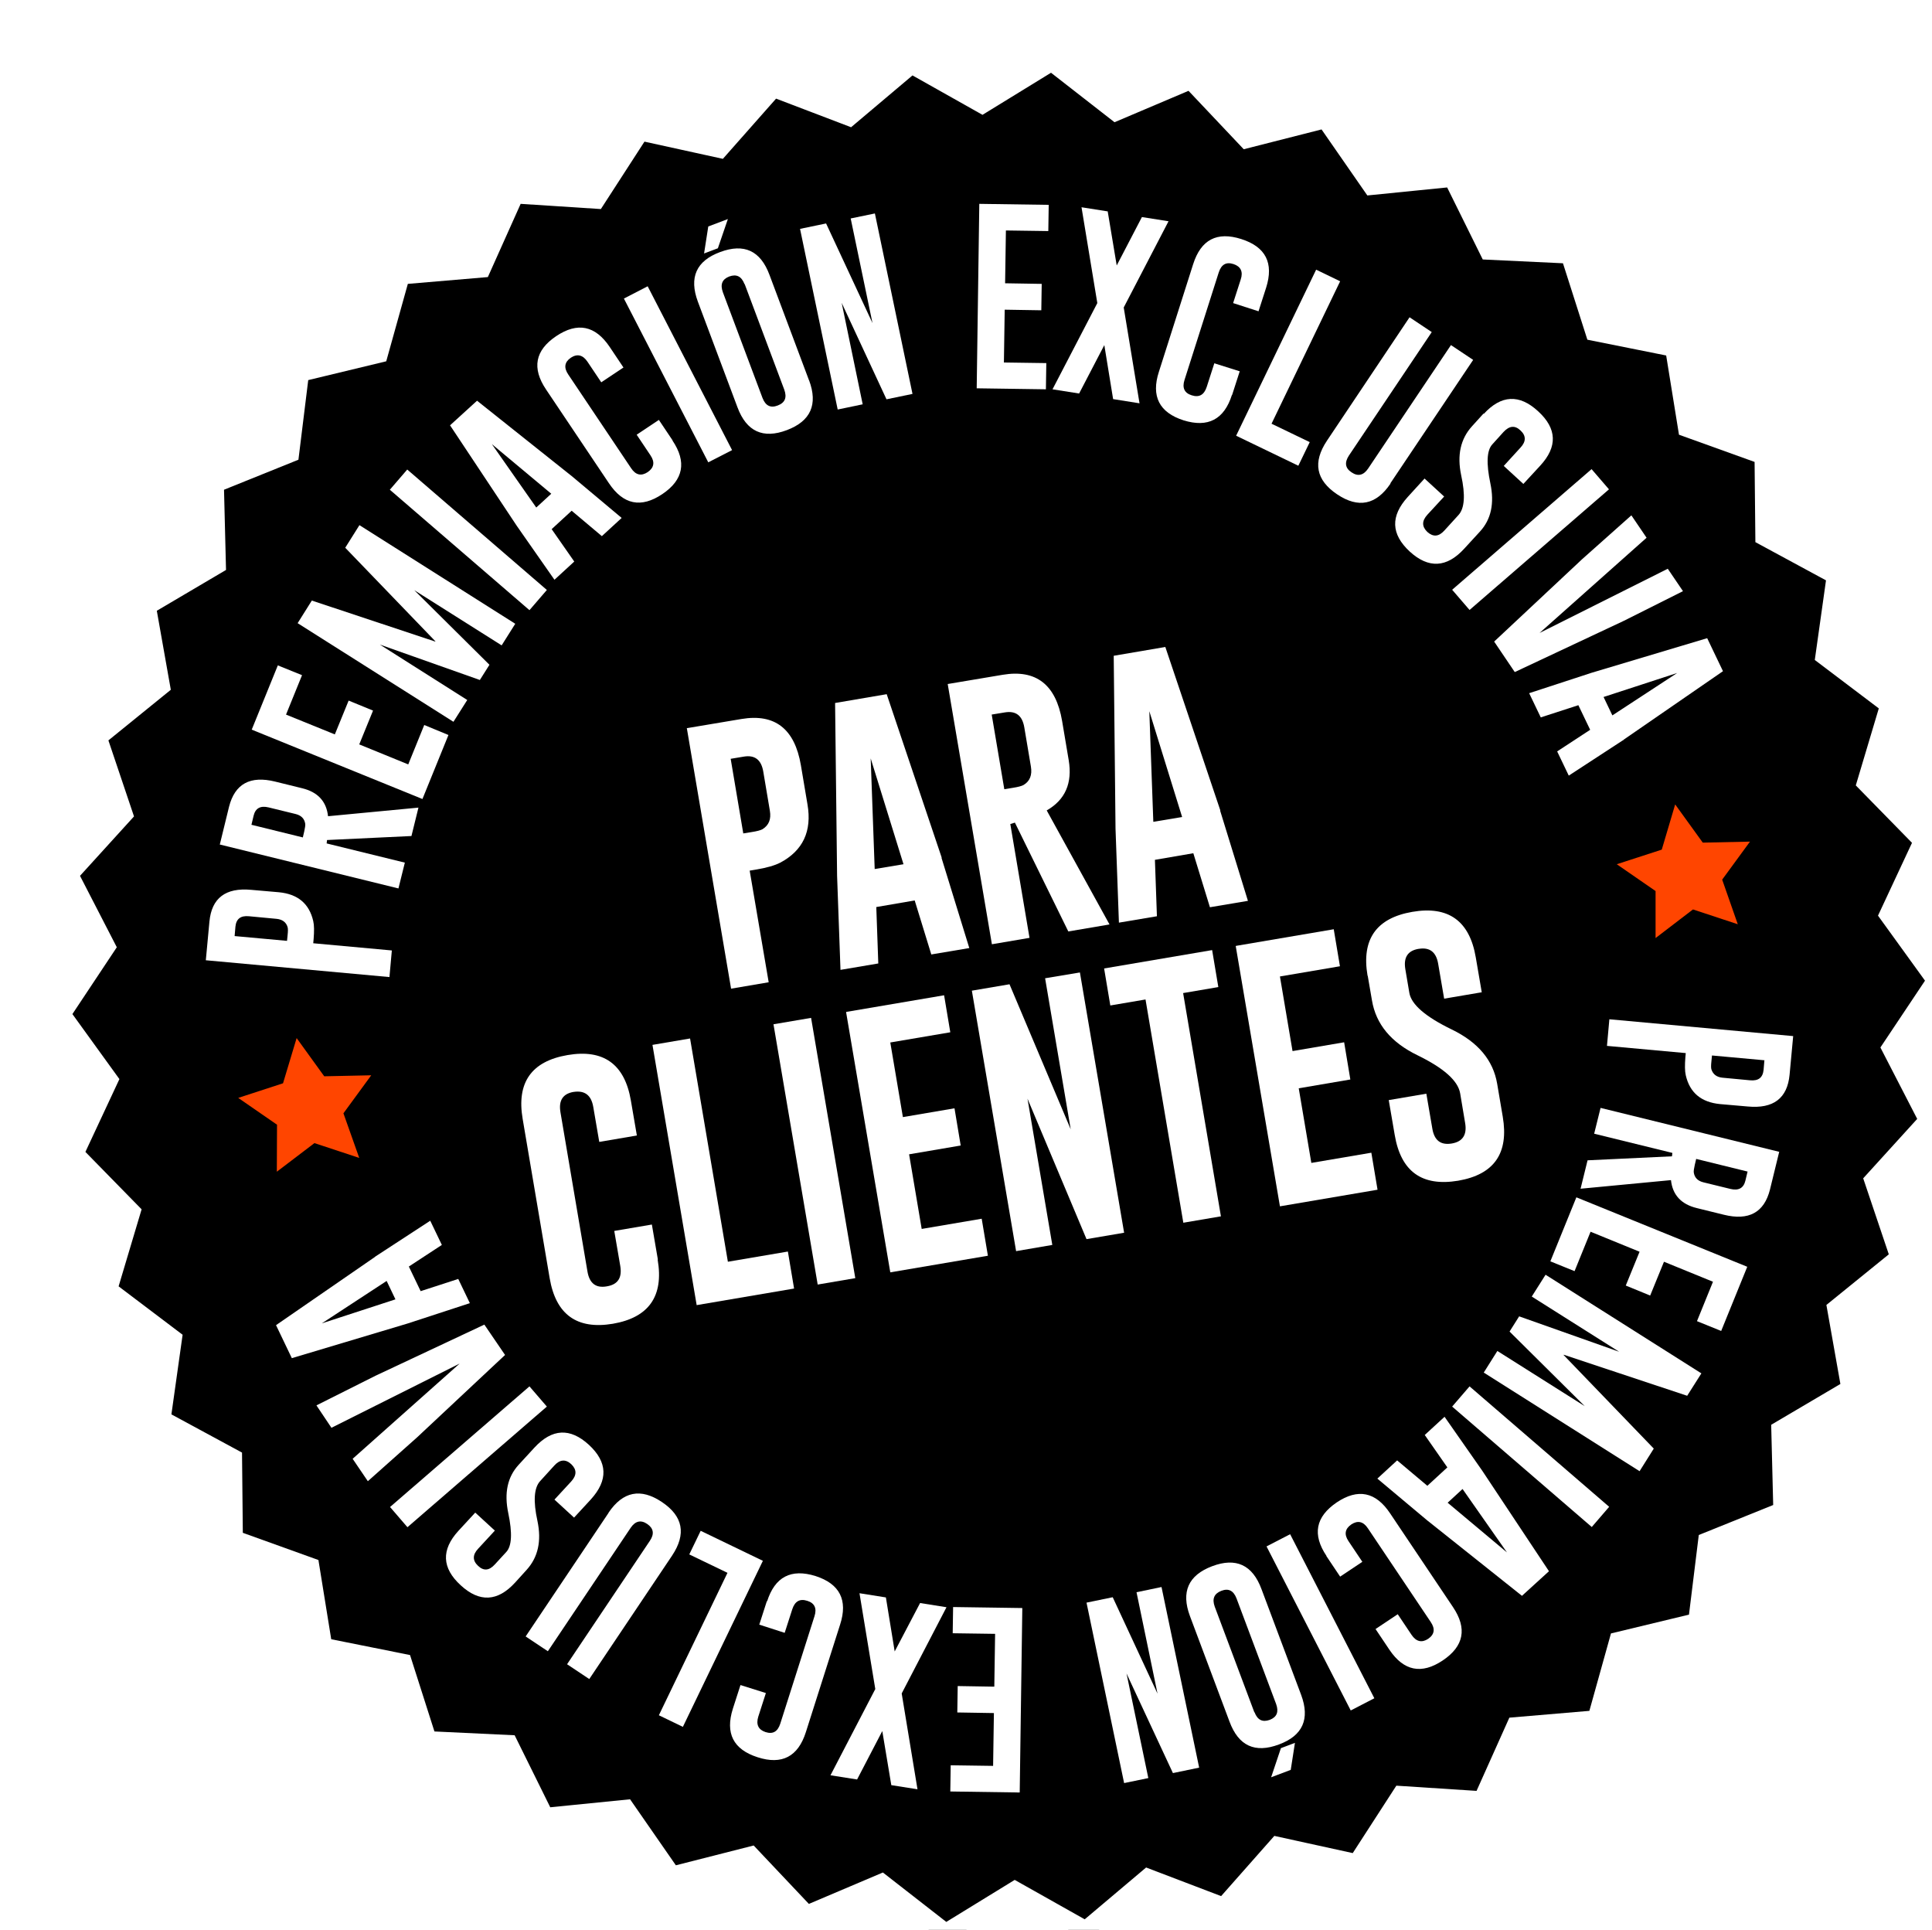
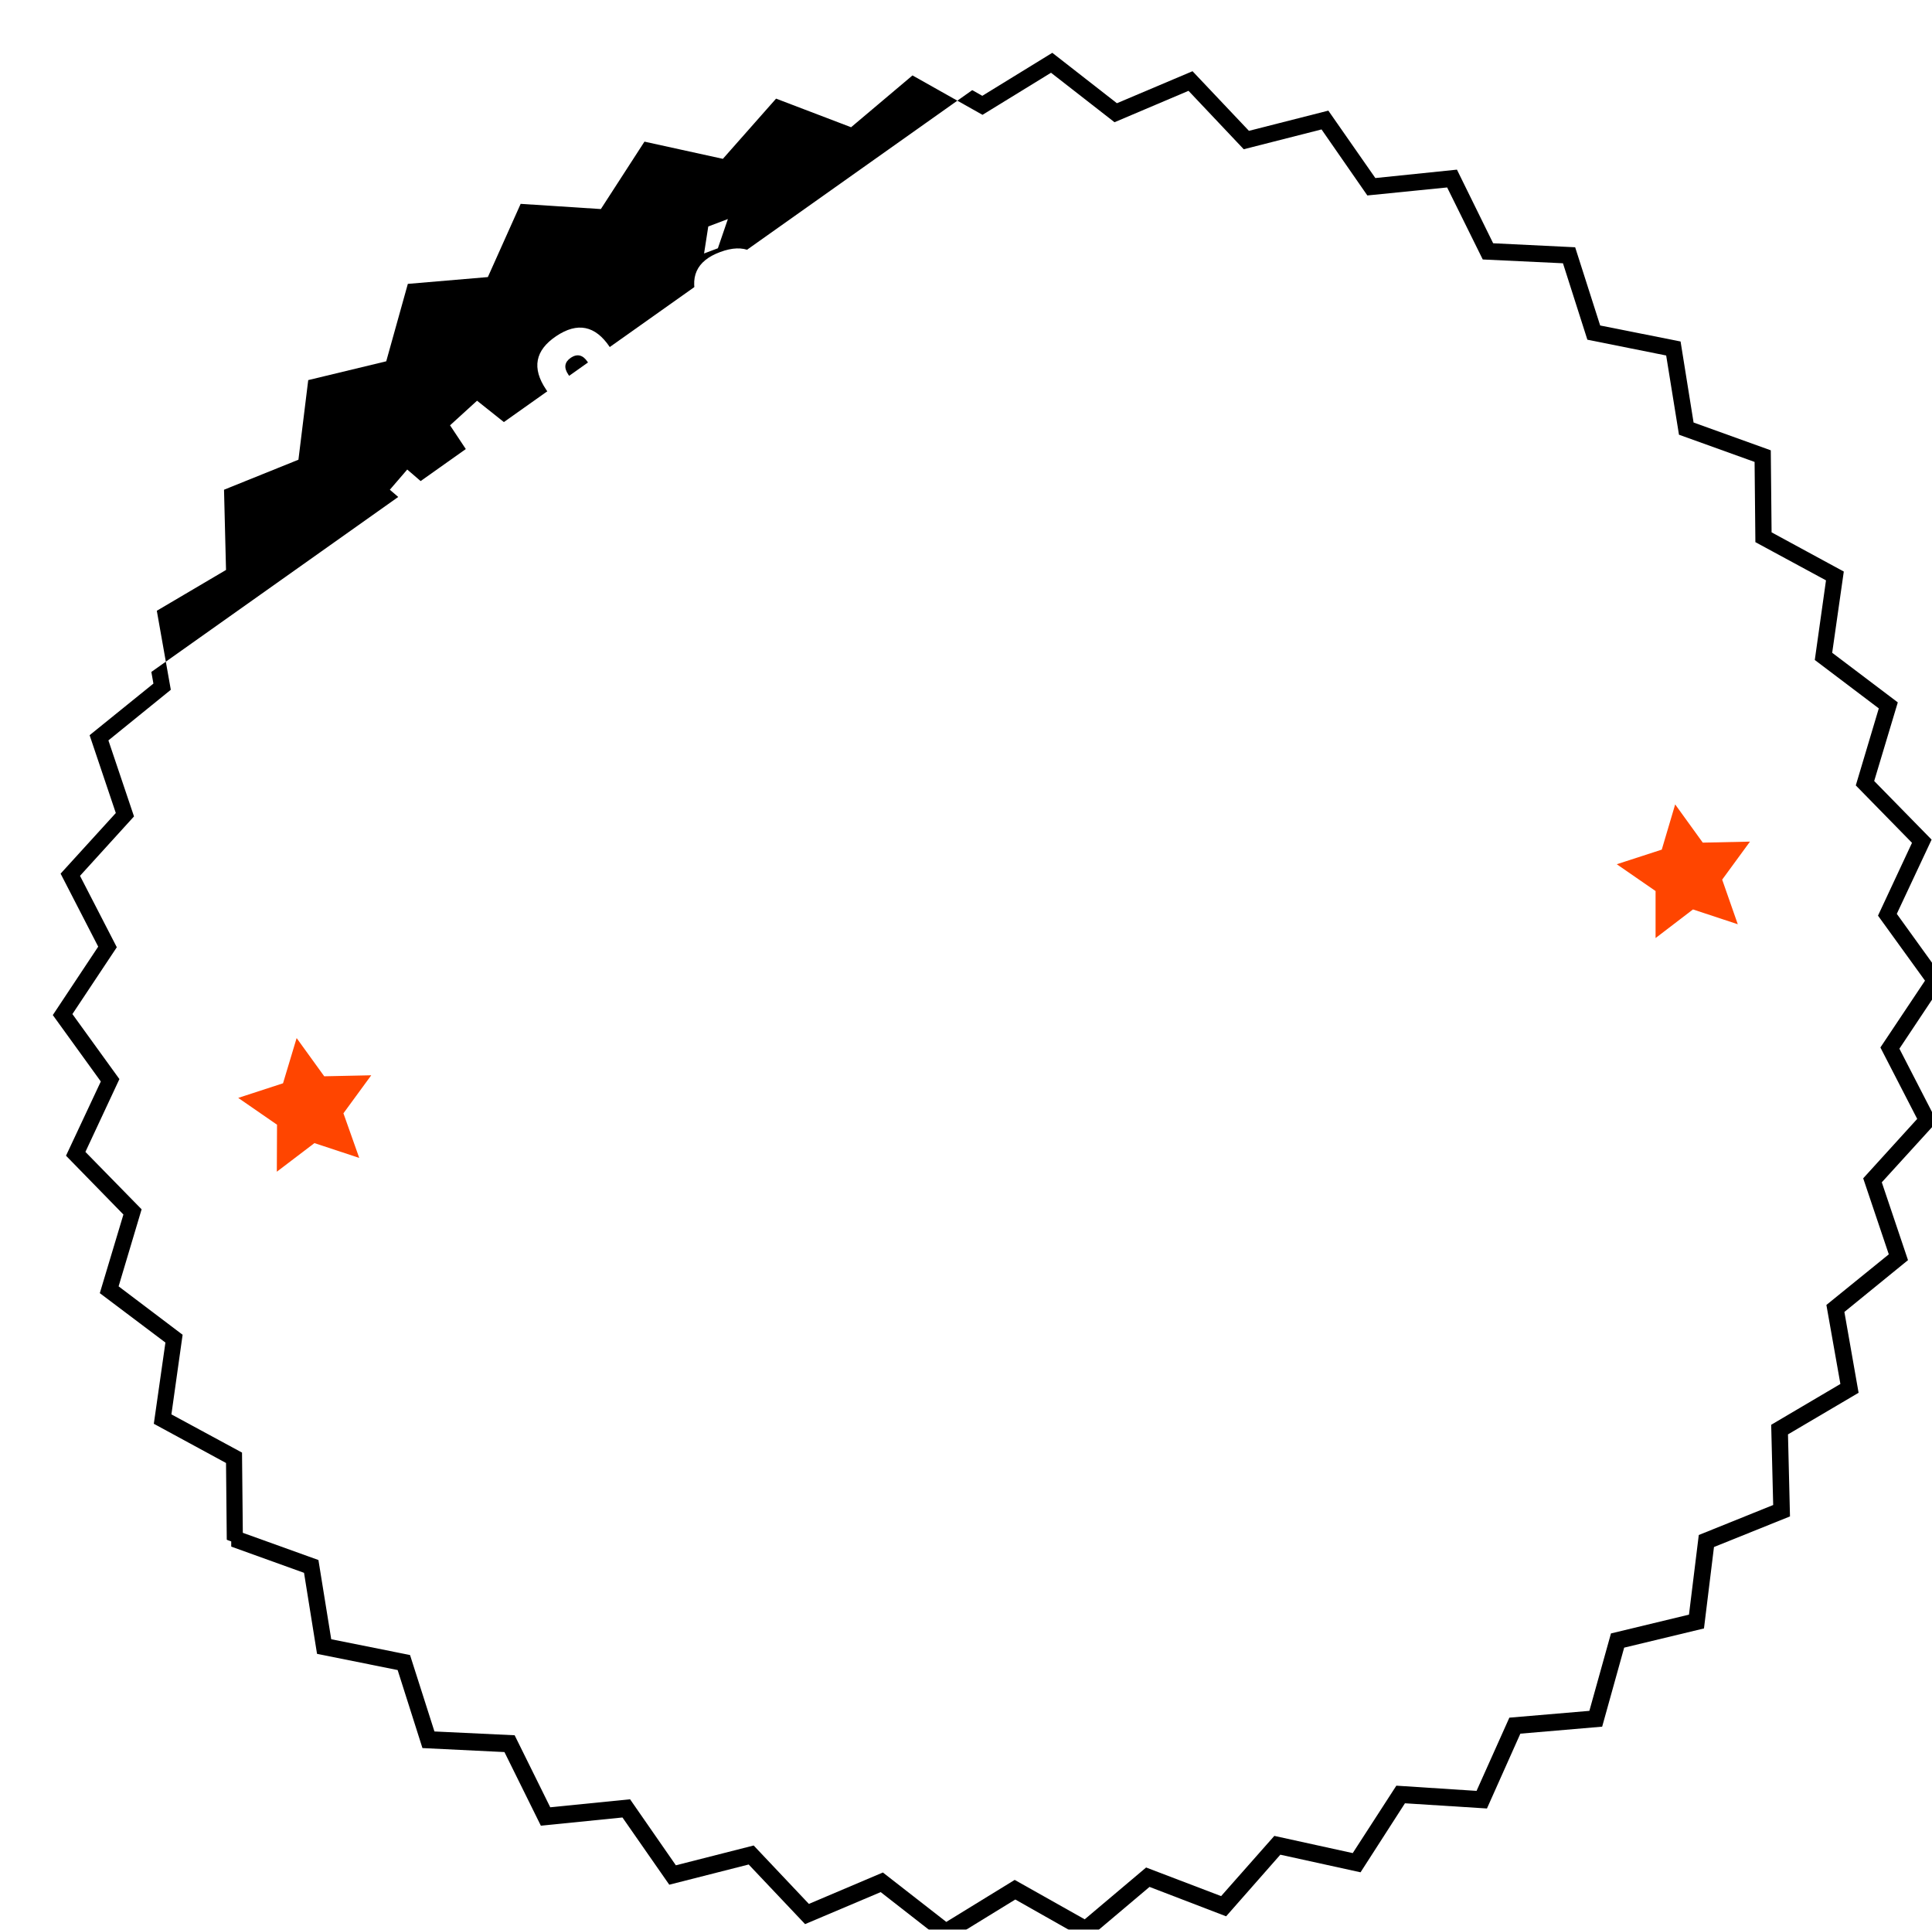
<svg xmlns="http://www.w3.org/2000/svg" id="Capa_2" data-name="Capa 2" viewBox="0 0 96.59 96.46">
  <defs>
    <style>
      .cls-1, .cls-2, .cls-3 {
        stroke-width: 0px;
      }

      .cls-4 {
        filter: url(#drop-shadow-1);
      }

      .cls-2 {
        fill: #ff4500;
      }

      .cls-3 {
        fill: #fff;
      }
    </style>
    <filter id="drop-shadow-1" filterUnits="userSpaceOnUse">
      <feOffset dx="1.64" dy="1.64" />
      <feGaussianBlur result="blur" stdDeviation="0" />
      <feFlood flood-color="#000" flood-opacity=".75" />
      <feComposite in2="blur" operator="in" />
      <feComposite in="SourceGraphic" />
    </filter>
  </defs>
  <g id="Capa_3" data-name="Capa 3">
    <g class="cls-4">
      <g>
        <polygon class="cls-1" points="42.39 92.94 38.61 94.54 35.79 91.56 31.82 92.57 29.48 89.21 25.4 89.62 23.58 85.94 19.48 85.74 18.24 81.84 14.21 81.03 13.56 76.98 9.7 75.59 9.66 71.49 6.05 69.53 6.63 65.47 3.35 63 4.53 59.07 1.66 56.13 3.4 52.42 1 49.1 3.27 45.68 1.39 42.03 4.15 39 2.84 35.11 6.03 32.53 5.31 28.49 8.84 26.4 8.74 22.3 12.54 20.77 13.04 16.7 17.03 15.74 18.13 11.79 22.22 11.44 23.9 7.7 27.99 7.96 30.21 4.51 34.22 5.39 36.93 2.32 40.76 3.78 43.9 1.13 47.47 3.15 50.97 1 54.2 3.52 57.98 1.92 60.8 4.9 64.77 3.89 67.12 7.26 71.2 6.84 73.01 10.52 77.11 10.72 78.36 14.63 82.38 15.43 83.03 19.48 86.89 20.87 86.93 24.97 90.54 26.93 89.96 30.99 93.24 33.47 92.06 37.4 94.93 40.33 93.19 44.04 95.59 47.37 93.32 50.78 95.2 54.43 92.44 57.46 93.75 61.35 90.57 63.94 91.28 67.98 87.75 70.06 87.85 74.16 84.05 75.69 83.55 79.76 79.56 80.72 78.46 84.67 74.37 85.02 72.7 88.76 68.6 88.5 66.38 91.95 62.37 91.07 59.66 94.15 55.83 92.68 52.69 95.33 49.12 93.31 45.62 95.46 42.39 92.94" />
-         <path class="cls-3" d="m50.91,2l3.17,2.47,3.7-1.57,2.76,2.92,3.89-.99,2.29,3.3,3.99-.4,1.78,3.6,4.01.19,1.22,3.82,3.94.79.64,3.96,3.78,1.36.04,4.01,3.53,1.91-.56,3.98,3.2,2.42-1.15,3.85,2.81,2.87-1.7,3.64,2.35,3.25-2.23,3.34,1.84,3.57-2.7,2.97,1.28,3.8-3.12,2.53.7,3.95-3.46,2.04.1,4.01-3.72,1.5-.49,3.98-3.9.94-1.08,3.87-4,.34-1.64,3.66-4.01-.26-2.18,3.37-3.92-.86-2.66,3.01-3.75-1.43-3.07,2.59-3.5-1.97-3.42,2.1-3.17-2.47-3.7,1.57-2.76-2.92-3.89.99-2.29-3.3-3.99.4-1.78-3.6-4.01-.19-1.22-3.82-3.94-.79-.64-3.96-3.78-1.36-.04-4.01-3.53-1.91.56-3.98-3.2-2.42,1.15-3.85-2.81-2.87,1.7-3.64-2.35-3.25,2.22-3.34-1.84-3.57,2.7-2.97-1.28-3.8,3.12-2.53-.7-3.95,3.46-2.04-.1-4.01,3.72-1.5.49-3.98,3.9-.94,1.08-3.87,4-.34,1.64-3.66,4.01.26,2.18-3.37,3.92.86,2.66-3.01,3.75,1.43,3.07-2.59,3.5,1.97,3.42-2.1m.11-2l-.97.6-2.6,1.6-2.66-1.5-.99-.56-.87.73-2.33,1.96-2.85-1.09-1.06-.41-.75.85-2.02,2.29-2.98-.65-1.11-.24-.62.96-1.65,2.56-3.04-.2-1.14-.07-.47,1.04-1.25,2.78-3.04.26-1.14.1-.31,1.1-.82,2.94-2.96.71-1.11.27-.14,1.13-.37,3.03-2.83,1.14-1.06.43.03,1.14.08,3.05-2.63,1.55-.98.58.2,1.12.53,3-2.37,1.92-.88.72.36,1.08.97,2.89-2.05,2.26-.77.84.52,1.01,1.4,2.71-1.69,2.54-.63.95.67.92,1.79,2.47-1.29,2.76-.48,1.03.8.81,2.13,2.18-.87,2.92-.33,1.09.91.69,2.43,1.84-.43,3.02-.16,1.13,1,.54,2.68,1.45.03,3.05v1.14s1.08.39,1.08.39l2.87,1.04.49,3.01.18,1.12,1.12.22,2.99.6.93,2.9.35,1.08,1.14.05,3.04.15,1.35,2.73.5,1.02,1.13-.11,3.03-.31,1.74,2.5.65.94,1.1-.28,2.95-.75,2.09,2.22.78.83,1.05-.44,2.81-1.19,2.4,1.88.9.7.97-.6,2.6-1.6,2.66,1.5.99.56.87-.73,2.33-1.96,2.85,1.09,1.06.41.75-.85,2.02-2.29,2.98.65,1.11.24.62-.96,1.65-2.56,3.04.2,1.14.07.47-1.04,1.25-2.78,3.04-.26,1.14-.1.31-1.1.82-2.94,2.96-.71,1.11-.27.14-1.13.37-3.03,2.83-1.14,1.06-.43-.03-1.14-.08-3.05,2.63-1.55.98-.58-.2-1.12-.53-3,2.37-1.92.88-.72-.36-1.08-.97-2.89,2.05-2.26.77-.84-.52-1.01-1.4-2.71,1.69-2.54.63-.95-.67-.92-1.79-2.47,1.29-2.76.48-1.03-.8-.81-2.13-2.18.87-2.92.33-1.09-.91-.69-2.43-1.84.43-3.02.16-1.13-1-.54-2.68-1.45-.03-3.05v-1.14s-1.08-.39-1.08-.39l-2.87-1.04-.49-3.01-.18-1.12-1.12-.22-2.99-.6-.93-2.9-.35-1.08-1.14-.05-3.04-.15-1.35-2.73-.5-1.02-1.13.11-3.03.31-1.74-2.5-.65-.94-1.1.28-2.95.75-2.1-2.22-.78-.83-1.05.44-2.81,1.19-2.4-1.88-.9-.7h0Z" />
+         <path class="cls-3" d="m50.91,2l3.17,2.47,3.7-1.57,2.76,2.92,3.89-.99,2.29,3.3,3.99-.4,1.78,3.6,4.01.19,1.22,3.82,3.94.79.64,3.96,3.78,1.36.04,4.01,3.53,1.91-.56,3.98,3.2,2.42-1.15,3.85,2.81,2.87-1.7,3.64,2.35,3.25-2.23,3.34,1.84,3.57-2.7,2.97,1.28,3.8-3.12,2.53.7,3.95-3.46,2.04.1,4.01-3.72,1.5-.49,3.98-3.9.94-1.08,3.87-4,.34-1.64,3.66-4.01-.26-2.18,3.37-3.92-.86-2.66,3.01-3.75-1.43-3.07,2.59-3.5-1.97-3.42,2.1-3.17-2.47-3.7,1.57-2.76-2.92-3.89.99-2.29-3.3-3.99.4-1.78-3.6-4.01-.19-1.22-3.82-3.94-.79-.64-3.96-3.78-1.36-.04-4.01-3.53-1.91.56-3.98-3.2-2.42,1.15-3.85-2.81-2.87,1.7-3.64-2.35-3.25,2.22-3.34-1.84-3.57,2.7-2.97-1.28-3.8,3.12-2.53-.7-3.95,3.46-2.04-.1-4.01,3.72-1.5.49-3.98,3.9-.94,1.08-3.87,4-.34,1.64-3.66,4.01.26,2.18-3.37,3.92.86,2.66-3.01,3.75,1.43,3.07-2.59,3.5,1.97,3.42-2.1m.11-2l-.97.6-2.6,1.6-2.66-1.5-.99-.56-.87.73-2.33,1.96-2.85-1.09-1.06-.41-.75.85-2.02,2.29-2.98-.65-1.11-.24-.62.96-1.65,2.56-3.04-.2-1.14-.07-.47,1.04-1.25,2.78-3.04.26-1.14.1-.31,1.1-.82,2.94-2.96.71-1.11.27-.14,1.13-.37,3.03-2.83,1.14-1.06.43.03,1.14.08,3.05-2.63,1.55-.98.58.2,1.12.53,3-2.37,1.92-.88.72.36,1.08.97,2.89-2.05,2.26-.77.84.52,1.01,1.4,2.71-1.69,2.54-.63.95.67.92,1.79,2.47-1.29,2.76-.48,1.03.8.81,2.13,2.18-.87,2.92-.33,1.09.91.69,2.43,1.84-.43,3.02-.16,1.13,1,.54,2.68,1.45.03,3.05v1.14s1.08.39,1.08.39v-1.14s-1.08-.39-1.08-.39l-2.87-1.04-.49-3.01-.18-1.12-1.12-.22-2.99-.6-.93-2.9-.35-1.08-1.14-.05-3.04-.15-1.35-2.73-.5-1.02-1.13.11-3.03.31-1.74-2.5-.65-.94-1.1.28-2.95.75-2.1-2.22-.78-.83-1.05.44-2.81,1.19-2.4-1.88-.9-.7h0Z" />
      </g>
      <g>
        <path class="cls-3" d="m32.69,34.76l2.74-.46c1.67-.28,2.66.49,2.97,2.31l.33,1.96c.23,1.34-.23,2.31-1.36,2.91-.27.14-.68.26-1.23.35l-.3.05.95,5.58-1.88.32-2.21-13.01Zm2.2,1.53l.63,3.73.43-.07c.26-.04.44-.09.53-.14.32-.2.44-.5.37-.92l-.33-1.96c-.1-.59-.42-.84-.97-.75l-.66.11Z" />
        <path class="cls-3" d="m45.43,41.24l1.39,4.51-1.9.32-.83-2.7-1.92.33.1,2.82-1.89.32-.17-4.7-.1-8.64,2.58-.44,2.75,8.17Zm-1.9.32l-1.64-5.29.2,5.53,1.44-.24Z" />
        <path class="cls-3" d="m45.75,32.55l2.74-.46c1.67-.28,2.66.49,2.97,2.31l.33,1.96c.19,1.14-.17,1.98-1.1,2.51l3.14,5.7-2.06.35-2.67-5.44-.23.07.96,5.69-1.88.32-2.21-13.01Zm2.19,1.53l.63,3.73.43-.07c.26-.04.44-.09.53-.14.32-.19.44-.5.37-.92l-.33-1.96c-.1-.59-.42-.84-.97-.75l-.67.11Z" />
        <path class="cls-3" d="m59.36,38.88l1.39,4.51-1.9.32-.83-2.7-1.92.33.1,2.82-1.9.32-.17-4.7-.09-8.64,2.58-.44,2.75,8.17Zm-1.9.32l-1.64-5.29.2,5.53,1.44-.24Z" />
        <path class="cls-3" d="m31.24,61.33c.31,1.82-.44,2.89-2.24,3.2-1.8.3-2.85-.46-3.16-2.28l-1.35-7.96c-.31-1.82.44-2.88,2.24-3.19,1.8-.31,2.86.45,3.17,2.27l.3,1.75-1.88.32-.3-1.75c-.1-.58-.42-.83-.97-.75h-.01c-.54.09-.76.43-.66,1.02l1.35,7.96c.1.59.42.84.97.74.55-.09.77-.43.67-1.02l-.3-1.75,1.88-.32.3,1.75Z" />
        <path class="cls-3" d="m33.19,63.6l-2.21-13.01,1.88-.32,1.89,11.16,3-.51.31,1.85-4.88.83Z" />
        <path class="cls-3" d="m37.03,49.56l1.88-.32,2.21,13.01-1.88.32-2.21-13.01Z" />
        <path class="cls-3" d="m40.68,48.94l4.88-.83.31,1.85-3,.51.63,3.73,2.58-.44.31,1.86-2.58.44.63,3.73,3-.51.31,1.85-4.88.83-2.21-13.01Z" />
        <path class="cls-3" d="m46.95,47.88l1.88-.32,3.06,7.25-1.28-7.55,1.74-.29,2.21,13.01-1.88.32-2.95-7.02,1.24,7.31-1.81.31-2.21-13.01Z" />
        <path class="cls-3" d="m58.96,45.85l.31,1.85-1.76.3,1.89,11.16-1.88.32-1.89-11.16-1.76.3-.31-1.85,5.41-.92Z" />
        <path class="cls-3" d="m60.16,45.64l4.88-.83.31,1.85-3,.51.63,3.73,2.58-.44.31,1.86-2.58.44.63,3.73,3-.51.31,1.85-4.88.83-2.21-13.01Z" />
        <path class="cls-3" d="m66.73,47.13c-.31-1.82.44-2.88,2.24-3.19,1.8-.31,2.86.45,3.17,2.27l.3,1.75-1.88.32-.3-1.75c-.1-.58-.42-.83-.97-.74h-.01c-.54.09-.76.43-.66,1.02l.2,1.18c.1.58.8,1.19,2.12,1.83,1.32.64,2.07,1.54,2.27,2.71l.28,1.65c.31,1.83-.43,2.89-2.23,3.2-1.81.3-2.86-.46-3.17-2.28l-.3-1.75,1.88-.32.3,1.75c.1.59.42.83.97.74.54-.09.77-.43.67-1.02l-.25-1.49c-.11-.63-.82-1.26-2.13-1.9-1.32-.64-2.08-1.55-2.28-2.75l-.21-1.22Z" />
      </g>
      <g>
        <path class="cls-3" d="m8.65,46.36l.18-1.93c.11-1.18.81-1.71,2.09-1.59l1.38.12c.95.09,1.52.57,1.72,1.44.05.21.05.51.02.89l-.02.22,3.93.36-.12,1.33-9.18-.84Zm1.43-1.21l2.63.24.03-.3c.02-.18.02-.31,0-.38-.07-.25-.26-.39-.55-.42l-1.38-.13c-.42-.04-.64.13-.68.52l-.04.47Z" />
        <path class="cls-3" d="m9.35,40.57l.46-1.88c.29-1.15,1.06-1.57,2.31-1.26l1.34.33c.79.19,1.22.66,1.3,1.4l4.52-.43-.35,1.42-4.22.2-.02.17,3.91.96-.32,1.29-8.95-2.2Zm1.59-.98l2.56.63.07-.3c.04-.18.06-.31.05-.38-.04-.26-.2-.42-.48-.49l-1.35-.33c-.41-.1-.66.04-.75.41l-.11.46Z" />
        <path class="cls-3" d="m10.95,34.82l1.3-3.2,1.21.49-.8,1.97,2.44.99.69-1.69,1.22.5-.69,1.69,2.45,1,.8-1.97,1.21.5-1.3,3.2-8.54-3.47Z" />
        <path class="cls-3" d="m20.13,30.42l-4.51-4.68.71-1.13,7.79,4.93-.68,1.08-4.37-2.76,3.76,3.73-.48.76-5-1.77,4.37,2.77-.69,1.09-7.79-4.93.71-1.13,6.17,2.05Z" />
        <path class="cls-3" d="m17.85,22.84l.87-1.01,6.98,6.02-.87,1.01-6.98-6.02Z" />
        <path class="cls-3" d="m26.91,22.13l2.53,2.12-.99.91-1.51-1.27-1,.92,1.13,1.62-.99.91-1.88-2.69-3.34-5.03,1.35-1.23,4.71,3.75Zm-.99.91l-2.97-2.48,2.22,3.17.75-.69Z" />
        <path class="cls-3" d="m31.98,20.38c.72,1.07.55,1.97-.51,2.68-1.06.71-1.95.53-2.67-.55l-3.14-4.68c-.72-1.07-.55-1.96.51-2.67,1.06-.71,1.95-.53,2.67.54l.69,1.03-1.11.74-.69-1.03c-.23-.34-.51-.41-.83-.2h0c-.32.22-.36.5-.13.84l3.14,4.68c.23.35.51.41.83.2.32-.22.37-.5.14-.84l-.69-1.03,1.11-.74.69,1.03Z" />
-         <path class="cls-3" d="m29.56,13.28l1.18-.61,4.22,8.19-1.19.61-4.22-8.19Z" />
        <path class="cls-3" d="m38.81,17.37c.45,1.21.08,2.04-1.11,2.49-1.19.45-2.02.07-2.47-1.14l-1.98-5.28c-.45-1.21-.08-2.04,1.11-2.48,1.2-.45,2.02-.07,2.47,1.14l1.98,5.28Zm-4.56-6.6l-.69.26.21-1.35.98-.37-.5,1.46Zm1.33,1.79c-.15-.39-.4-.51-.76-.38h0c-.36.14-.46.4-.32.79l1.98,5.28c.15.39.4.52.76.38.37-.14.47-.4.33-.79l-1.98-5.28Z" />
        <path class="cls-3" d="m38.36,9.8l1.3-.27,2.32,4.98-1.09-5.23,1.21-.25,1.88,9.02-1.3.27-2.24-4.82,1.05,5.07-1.25.26-1.88-9.02Z" />
        <path class="cls-3" d="m47.33,8.55l3.46.05-.02,1.31-2.12-.03-.04,2.64,1.83.03-.02,1.32-1.83-.03-.04,2.64,2.12.03-.02,1.31-3.46-.05.13-9.22Z" />
        <path class="cls-3" d="m53.74,8.93l.45,2.7,1.26-2.42,1.33.21-2.24,4.31.79,4.79-1.32-.21-.44-2.7-1.26,2.42-1.33-.21,2.24-4.31-.79-4.79,1.33.21Z" />
        <path class="cls-3" d="m59.95,18.1c-.39,1.23-1.2,1.65-2.42,1.27-1.21-.39-1.63-1.2-1.23-2.43l1.71-5.37c.39-1.23,1.19-1.65,2.41-1.26,1.22.39,1.63,1.2,1.24,2.43l-.38,1.18-1.27-.41.38-1.18c.13-.39,0-.65-.36-.77h0c-.37-.12-.61.02-.74.42l-1.71,5.37c-.13.4,0,.66.36.77.37.12.62-.02.75-.42l.38-1.18,1.27.4-.38,1.18Z" />
        <path class="cls-3" d="m60.16,20.14l4-8.3,1.2.58-3.43,7.12,1.91.92-.57,1.18-3.11-1.5Z" />
        <path class="cls-3" d="m67.88,22.53c-.72,1.07-1.61,1.25-2.67.54-1.06-.71-1.23-1.6-.51-2.68l4.13-6.17,1.11.74-4.14,6.17c-.23.35-.19.63.13.84.32.22.6.15.83-.19l4.14-6.17,1.11.74-4.14,6.17Z" />
        <path class="cls-3" d="m72.54,19.05c.87-.95,1.78-1,2.72-.13.94.86.98,1.77.1,2.72l-.84.91-.98-.9.84-.92c.28-.3.28-.59,0-.85h0c-.28-.27-.56-.24-.85.07l-.56.62c-.28.3-.31.95-.1,1.95.21,1,.04,1.8-.52,2.41l-.79.86c-.87.95-1.78,1-2.72.14-.94-.87-.97-1.77-.1-2.73l.84-.92.98.9-.84.91c-.28.31-.28.59,0,.86.29.26.57.24.85-.07l.71-.78c.3-.33.35-.99.13-1.99-.21-1-.03-1.81.54-2.44l.58-.64Z" />
        <path class="cls-3" d="m77.93,21.81l.87,1.01-6.97,6.03-.87-1.01,6.97-6.03Z" />
        <path class="cls-3" d="m74.08,31.94l-1.02-1.51,4.4-4.12,2.46-2.19.76,1.12-5.35,4.76,6.41-3.21.76,1.12-2.95,1.48-5.45,2.56Z" />
        <path class="cls-3" d="m79.55,35.33l-2.76,1.8-.58-1.21,1.65-1.08-.59-1.23-1.88.61-.58-1.21,3.12-1.02,5.78-1.73.79,1.65-4.96,3.42Zm-.58-1.21l3.24-2.12-3.68,1.2.44.92Z" />
      </g>
      <g>
        <path class="cls-3" d="m88.01,50.15l-.18,1.93c-.11,1.18-.81,1.71-2.09,1.59l-1.38-.12c-.95-.09-1.52-.57-1.72-1.44-.05-.21-.05-.51-.02-.9l.02-.21-3.94-.36.12-1.33,9.18.84Zm-1.43,1.21l-2.63-.24-.03.31c-.02.18-.02.31,0,.38.08.25.26.39.55.42l1.38.13c.42.04.64-.13.68-.52l.04-.47Z" />
        <path class="cls-3" d="m87.31,55.94l-.46,1.88c-.29,1.15-1.06,1.57-2.31,1.26l-1.34-.33c-.79-.19-1.22-.66-1.3-1.4l-4.52.43.35-1.42,4.22-.2.02-.17-3.91-.96.32-1.29,8.95,2.2Zm-1.59.98l-2.56-.63-.07.3c-.04.18-.06.31-.05.38.04.26.2.42.48.49l1.35.33c.41.1.66-.04.75-.41l.11-.46Z" />
        <path class="cls-3" d="m85.71,61.69l-1.3,3.2-1.21-.49.8-1.97-2.45-1-.69,1.69-1.22-.5.69-1.69-2.45-1-.8,1.97-1.21-.49,1.3-3.2,8.54,3.47Z" />
        <path class="cls-3" d="m76.53,66.09l4.51,4.68-.71,1.13-7.79-4.93.68-1.08,4.37,2.76-3.76-3.73.48-.76,5,1.77-4.37-2.76.69-1.09,7.79,4.93-.71,1.12-6.17-2.05Z" />
        <path class="cls-3" d="m78.81,73.68l-.87,1.01-6.98-6.02.87-1.01,6.98,6.02Z" />
        <path class="cls-3" d="m69.75,74.39l-2.53-2.12.99-.91,1.51,1.27,1-.92-1.13-1.62.99-.91,1.88,2.69,3.34,5.03-1.35,1.23-4.71-3.75Zm.99-.91l2.96,2.48-2.22-3.17-.75.69Z" />
        <path class="cls-3" d="m64.68,76.14c-.72-1.07-.55-1.96.51-2.68,1.06-.71,1.95-.53,2.67.55l3.14,4.68c.72,1.07.55,1.96-.51,2.67-1.06.71-1.95.53-2.67-.54l-.69-1.03,1.11-.74.69,1.03c.23.34.51.41.83.2h0c.32-.22.36-.5.13-.84l-3.14-4.68c-.23-.35-.51-.41-.83-.2-.32.22-.37.5-.14.84l.69,1.03-1.11.74-.69-1.03Z" />
        <path class="cls-3" d="m67.07,83.25l-1.18.61-4.21-8.2,1.18-.61,4.21,8.2Z" />
        <path class="cls-3" d="m57.85,79.14c-.45-1.21-.08-2.04,1.11-2.49,1.19-.45,2.02-.07,2.47,1.15l1.98,5.28c.45,1.21.08,2.04-1.11,2.48-1.2.45-2.02.07-2.47-1.14l-1.98-5.28Zm3.23,4.81c.15.39.4.51.76.38h0c.36-.14.46-.4.32-.79l-1.98-5.28c-.15-.39-.4-.52-.76-.38-.36.14-.47.4-.33.79l1.98,5.28Zm1.33,1.79l.69-.26-.21,1.35-.98.37.49-1.46Z" />
        <path class="cls-3" d="m58.3,86.72l-1.3.27-2.32-4.98,1.09,5.23-1.21.25-1.88-9.02,1.31-.27,2.24,4.82-1.05-5.07,1.25-.26,1.88,9.02Z" />
        <path class="cls-3" d="m49.33,87.96l-3.46-.05.02-1.31,2.12.03.04-2.64-1.83-.03.02-1.32,1.83.03.04-2.64-2.12-.03.02-1.31,3.46.05-.13,9.22Z" />
        <path class="cls-3" d="m42.92,87.59l-.45-2.7-1.26,2.42-1.33-.21,2.24-4.31-.79-4.79,1.32.21.44,2.7,1.27-2.42,1.32.21-2.24,4.31.79,4.79-1.33-.21Z" />
        <path class="cls-3" d="m36.71,78.41c.39-1.23,1.2-1.65,2.42-1.27,1.21.39,1.63,1.2,1.23,2.43l-1.71,5.37c-.39,1.23-1.2,1.65-2.41,1.26-1.22-.39-1.63-1.2-1.24-2.43l.38-1.18,1.27.4-.38,1.18c-.12.39,0,.65.36.77h0c.37.12.61-.02.74-.42l1.71-5.37c.13-.4,0-.66-.36-.77-.37-.12-.62.02-.75.42l-.38,1.18-1.27-.41.38-1.18Z" />
        <path class="cls-3" d="m36.5,76.38l-4,8.3-1.2-.58,3.43-7.12-1.91-.92.57-1.18,3.11,1.5Z" />
        <path class="cls-3" d="m28.78,73.98c.72-1.07,1.61-1.25,2.67-.54,1.06.71,1.23,1.6.51,2.68l-4.14,6.17-1.11-.74,4.14-6.17c.23-.34.19-.62-.13-.84-.32-.22-.6-.15-.83.19l-4.14,6.17-1.11-.74,4.14-6.17Z" />
        <path class="cls-3" d="m24.11,77.47c-.87.95-1.78,1-2.72.13-.94-.86-.98-1.77-.11-2.72l.84-.91.98.9-.84.91c-.28.3-.28.59,0,.85h0c.28.27.56.24.84-.07l.57-.62c.28-.3.31-.95.1-1.95-.21-1-.04-1.8.52-2.41l.79-.86c.88-.95,1.78-1,2.72-.14.94.87.97,1.77.1,2.73l-.84.91-.98-.9.84-.91c.28-.31.28-.59,0-.86-.28-.26-.57-.24-.85.07l-.71.78c-.3.33-.35.99-.13,1.99.21,1,.03,1.81-.54,2.44l-.58.64Z" />
        <path class="cls-3" d="m18.73,74.7l-.87-1.01,6.97-6.03.87,1.01-6.97,6.03Z" />
        <path class="cls-3" d="m22.58,64.58l1.03,1.51-4.4,4.12-2.46,2.19-.76-1.12,5.35-4.76-6.41,3.21-.75-1.12,2.95-1.48,5.45-2.56Z" />
        <path class="cls-3" d="m17.11,61.18l2.76-1.8.58,1.21-1.65,1.08.59,1.23,1.88-.61.58,1.21-3.12,1.02-5.78,1.73-.79-1.65,4.96-3.42Zm.58,1.21l-3.24,2.12,3.68-1.2-.44-.92Z" />
      </g>
      <polygon class="cls-2" points="82.11 38.57 83.49 40.48 85.85 40.43 84.46 42.33 85.24 44.56 83 43.82 81.13 45.25 81.13 42.9 79.19 41.56 81.44 40.83 82.11 38.57" />
      <polygon class="cls-2" points="13.19 50.25 14.57 52.16 16.92 52.11 15.53 54.01 16.32 56.24 14.08 55.5 12.2 56.93 12.21 54.58 10.27 53.24 12.51 52.51 13.19 50.25" />
    </g>
  </g>
</svg>